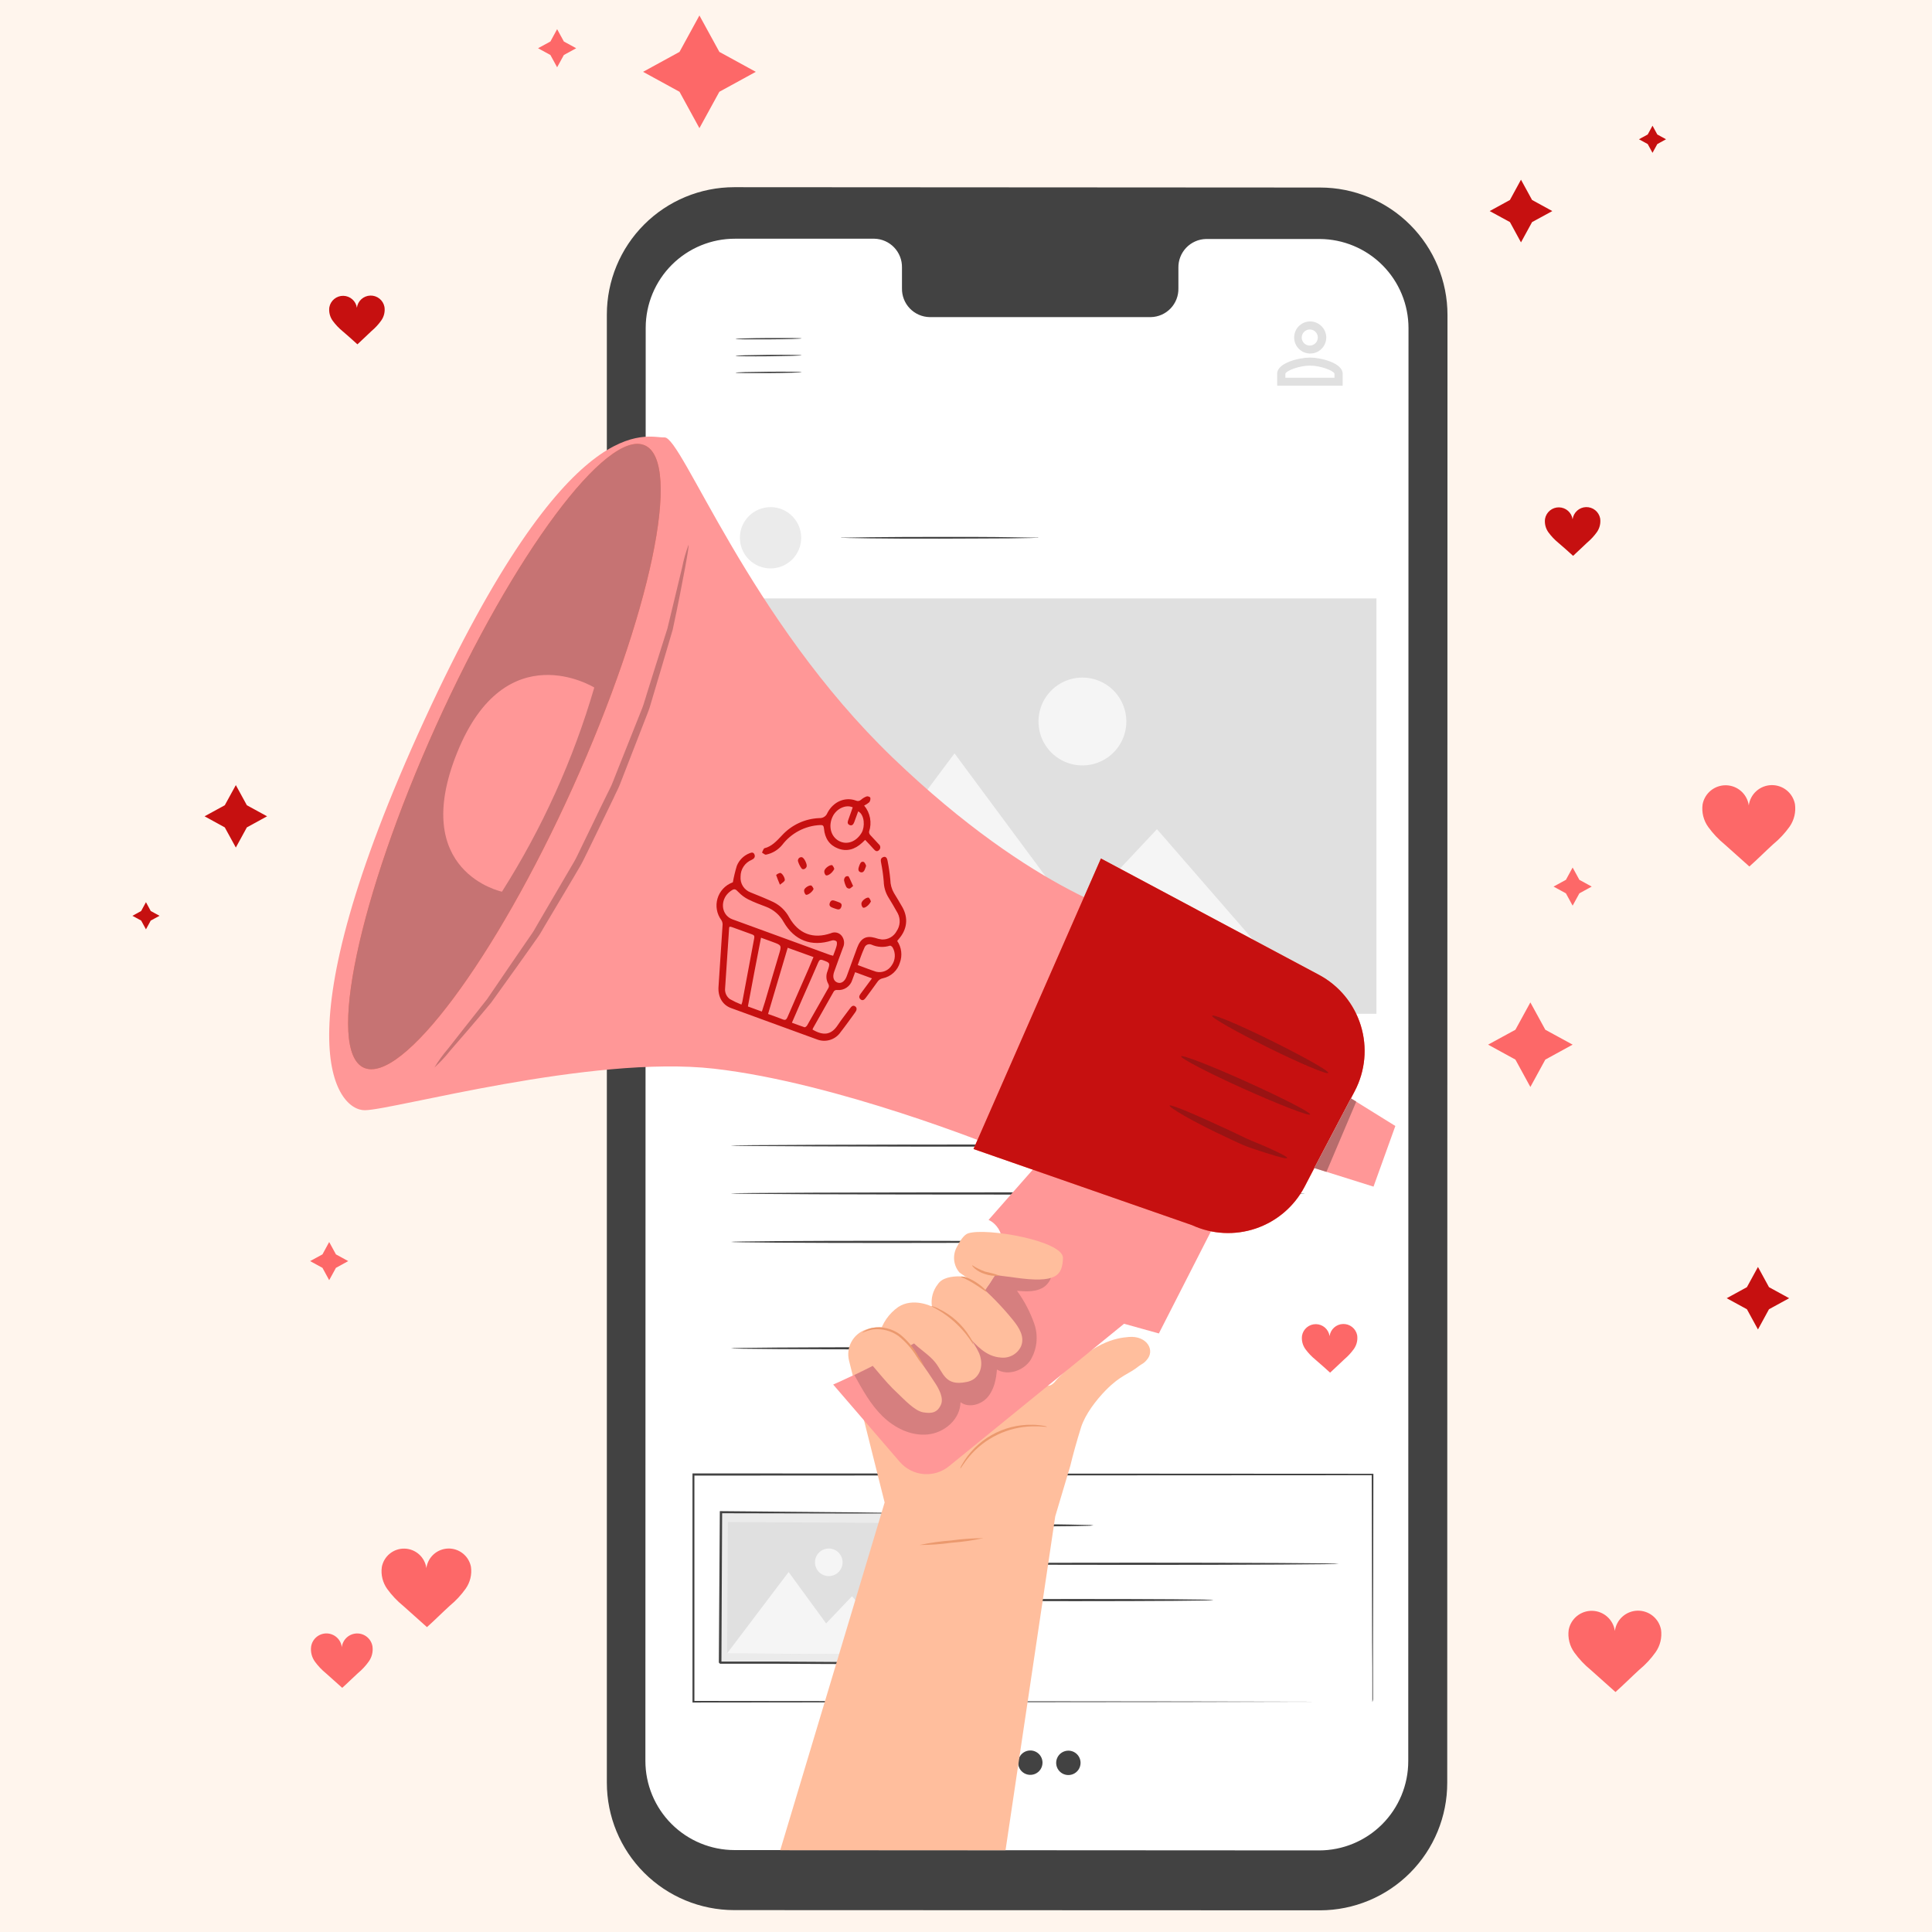
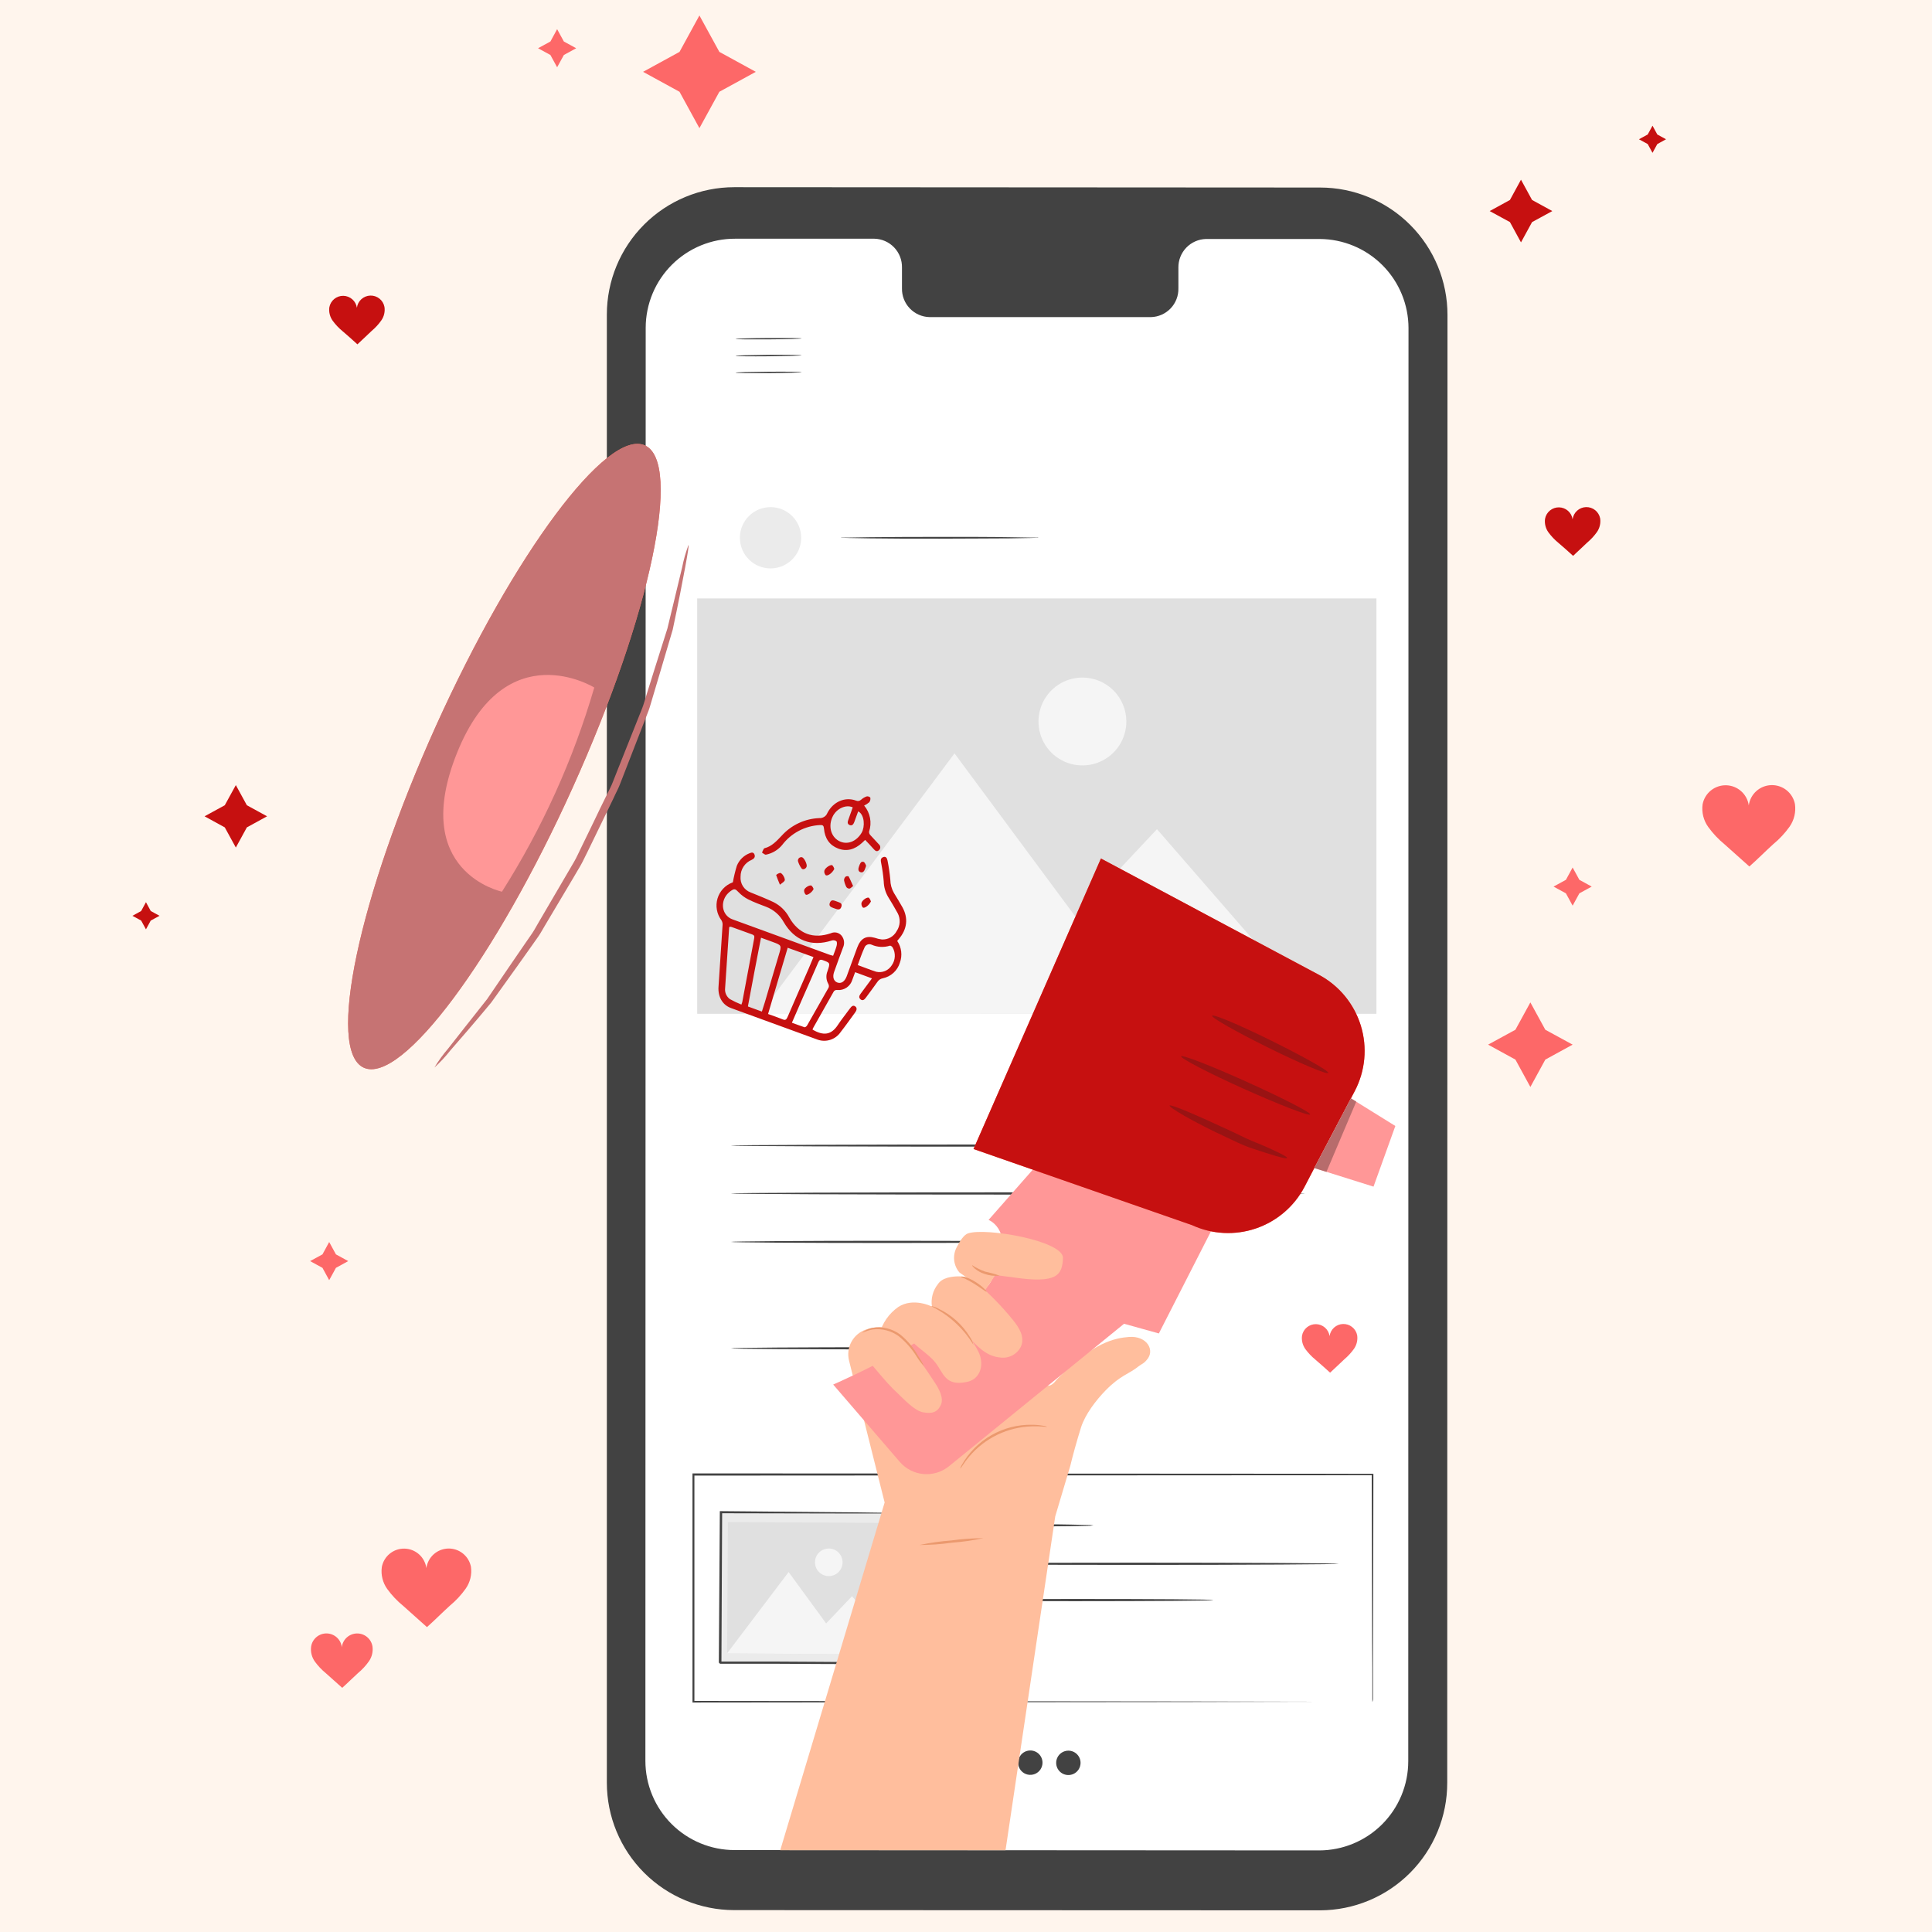
<svg xmlns="http://www.w3.org/2000/svg" width="624" height="624" viewBox="0 0 624 624" fill="none">
  <path d="M624 0H0V624H624V0Z" fill="#FFF5ED" />
  <path d="M225.9 5L232.34 16.76L244.11 23.2L232.34 29.64L225.9 41.39L219.47 29.64L207.7 23.2L219.47 16.76L225.9 5Z" fill="#FD6868" />
  <path d="M494.28 323.76L499.11 332.59L507.93 337.4L499.11 342.23L494.28 351.07L489.45 342.23L480.63 337.4L489.45 332.59L494.28 323.76Z" fill="#FD6868" />
  <path d="M507.93 280.19L510.11 284.17L514.09 286.35L510.11 288.53L507.93 292.51L505.76 288.53L501.77 286.35L505.76 284.17L507.93 280.19Z" fill="#FD6868" />
  <path d="M179.94 9.42L182.12 13.41L186.1 15.58L182.12 17.76L179.94 21.73L177.77 17.76L173.78 15.58L177.77 13.41L179.94 9.42Z" fill="#FD6868" />
  <path d="M106.32 401.15L108.5 405.14L112.47 407.31L108.5 409.49L106.32 413.47L104.15 409.49L100.16 407.31L104.15 405.14L106.32 401.15Z" fill="#FD6868" />
-   <path d="M536.48 526.32C536.135 524.563 535.178 522.985 533.779 521.868C532.379 520.75 530.629 520.166 528.839 520.219C527.049 520.272 525.336 520.958 524.005 522.156C522.673 523.354 521.811 524.985 521.57 526.76C521.319 524.988 520.447 523.363 519.11 522.174C517.773 520.984 516.057 520.308 514.268 520.264C512.479 520.221 510.732 520.814 509.339 521.938C507.946 523.061 506.997 524.642 506.66 526.4C506.304 528.999 506.963 531.634 508.5 533.76C510.025 535.857 511.813 537.749 513.82 539.39C516.57 541.82 519.05 544.08 521.77 546.49C524.51 544.05 526.77 541.76 529.43 539.32C531.437 537.669 533.216 535.759 534.72 533.64C536.219 531.514 536.848 528.895 536.48 526.32Z" fill="#FD6868" />
  <path d="M579.73 259.68C579.385 257.923 578.428 256.345 577.029 255.228C575.629 254.11 573.879 253.526 572.089 253.579C570.299 253.632 568.586 254.318 567.254 255.516C565.923 256.714 565.061 258.346 564.82 260.12C564.567 258.348 563.694 256.724 562.356 255.536C561.018 254.347 559.302 253.672 557.513 253.63C555.724 253.588 553.978 254.182 552.586 255.306C551.194 256.431 550.246 258.012 549.91 259.77C549.55 262.369 550.209 265.006 551.75 267.13C553.272 269.23 555.06 271.122 557.07 272.76C559.81 275.18 562.3 277.45 565.01 279.86C567.76 277.42 570.01 275.13 572.68 272.69C574.696 271.036 576.485 269.123 578 267C579.486 264.869 580.105 262.251 579.73 259.68Z" fill="#FD6868" />
  <path d="M120.3 531.74C120.098 530.55 119.474 529.474 118.541 528.709C117.608 527.944 116.43 527.542 115.224 527.577C114.018 527.613 112.865 528.083 111.979 528.901C111.092 529.719 110.531 530.831 110.4 532.03C110.269 530.825 109.706 529.709 108.813 528.888C107.921 528.068 106.762 527.599 105.55 527.57C104.338 527.54 103.157 527.952 102.226 528.729C101.296 529.505 100.678 530.593 100.49 531.79C100.255 533.521 100.696 535.275 101.72 536.69C102.732 538.079 103.919 539.333 105.25 540.42C107.07 542.03 108.72 543.54 110.53 545.14C112.35 543.52 113.83 542 115.62 540.38C116.951 539.28 118.131 538.009 119.13 536.6C120.126 535.189 120.544 533.45 120.3 531.74Z" fill="#FD6868" />
  <path d="M152.11 506.05C151.779 504.351 150.856 502.826 149.504 501.745C148.153 500.664 146.462 500.098 144.732 500.148C143.002 500.199 141.346 500.862 140.06 502.02C138.774 503.178 137.941 504.755 137.71 506.47C137.475 504.754 136.636 503.178 135.344 502.024C134.052 500.87 132.392 500.213 130.66 500.172C128.928 500.132 127.238 500.709 125.893 501.8C124.548 502.892 123.636 504.427 123.32 506.13C122.973 508.64 123.607 511.186 125.09 513.24C126.56 515.266 128.288 517.091 130.23 518.67C132.88 521.01 135.28 523.2 137.9 525.53C140.55 523.17 142.7 520.96 145.3 518.6C147.233 517.005 148.948 515.163 150.4 513.12C151.849 511.067 152.461 508.538 152.11 506.05Z" fill="#FD6868" />
  <path d="M426.24 617L237.1 616.93C226.195 616.917 215.741 612.575 208.035 604.86C200.329 597.144 196 586.685 196 575.78V101.61C196 90.696 200.335 80.23 208.053 72.513C215.77 64.795 226.236 60.46 237.15 60.46H237.23L426.36 60.57C437.274 60.57 447.74 64.905 455.457 72.623C463.175 80.34 467.51 90.806 467.51 101.72L467.43 575.78C467.449 586.688 463.135 597.158 455.438 604.887C447.74 612.617 437.288 616.973 426.38 617H426.24Z" fill="#424242" />
  <path d="M426.19 77.19H389.51C387.101 77.248 384.812 78.256 383.143 79.994C381.474 81.733 380.56 84.06 380.6 86.47V93.12C380.628 94.314 380.42 95.501 379.989 96.615C379.558 97.728 378.912 98.746 378.087 99.61C377.262 100.473 376.276 101.166 375.183 101.648C374.091 102.13 372.914 102.393 371.72 102.42H300.22C297.806 102.365 295.512 101.353 293.843 99.607C292.174 97.862 291.267 95.525 291.32 93.11V86.41C291.369 83.997 290.459 81.663 288.792 79.918C287.124 78.174 284.833 77.16 282.42 77.1H237.42C233.638 77.089 229.89 77.824 226.392 79.263C222.894 80.701 219.713 82.815 217.032 85.483C214.351 88.151 212.222 91.321 210.767 94.812C209.311 98.304 208.558 102.048 208.55 105.83V105.9L208.45 568.73C208.45 576.371 211.486 583.699 216.888 589.102C222.291 594.505 229.619 597.54 237.26 597.54L426.03 597.65C433.671 597.65 440.999 594.615 446.402 589.212C451.805 583.809 454.84 576.481 454.84 568.84L454.92 106C454.92 98.373 451.896 91.057 446.51 85.656C441.125 80.256 433.817 77.211 426.19 77.19Z" fill="white" />
  <path d="M258.9 109.3C258.9 109.43 254.12 109.57 248.25 109.61C242.38 109.65 237.59 109.61 237.59 109.48C237.59 109.35 242.35 109.21 248.24 109.17C254.13 109.13 258.9 109.18 258.9 109.3Z" fill="#424242" />
  <path d="M258.9 114.75C258.9 114.87 254.14 115.01 248.25 115.07C242.36 115.13 237.59 115.07 237.59 114.93C237.59 114.79 242.37 114.67 248.25 114.61C254.13 114.55 258.9 114.63 258.9 114.75Z" fill="#424242" />
  <path d="M258.9 120.2C258.9 120.32 254.13 120.47 248.24 120.51C242.35 120.55 237.6 120.51 237.59 120.37C237.58 120.23 242.36 120.11 248.24 120.06C254.12 120.01 258.9 120.07 258.9 120.2Z" fill="#424242" />
  <path d="M353.17 492.67C352.509 492.772 351.84 492.819 351.17 492.81L345.77 492.92C341.21 492.98 334.9 493.03 327.93 493.03C320.96 493.03 314.66 493.03 310.1 492.92L304.7 492.81C304.031 492.819 303.362 492.772 302.7 492.67C303.361 492.558 304.031 492.511 304.7 492.53L310.1 492.41C314.66 492.41 320.97 492.31 327.93 492.31C334.89 492.31 341.2 492.31 345.77 492.41L351.17 492.53C351.84 492.511 352.51 492.558 353.17 492.67Z" fill="#424242" />
  <path d="M432.41 505.07C432.41 505.27 403.41 505.43 367.56 505.43C331.71 505.43 302.71 505.27 302.71 505.07C302.71 504.87 331.71 504.71 367.56 504.71C403.41 504.71 432.41 504.88 432.41 505.07Z" fill="#424242" />
  <path d="M391.88 516.8C391.88 517 371.88 517.15 347.3 517.15C322.72 517.15 302.71 517 302.71 516.8C302.71 516.6 322.71 516.44 347.3 516.44C371.89 516.44 391.88 516.55 391.88 516.8Z" fill="#424242" />
  <path d="M327.67 538L326.3 537.37C325.483 537.75 324.553 537.811 323.693 537.541C322.833 537.272 322.105 536.691 321.65 535.913C321.196 535.135 321.048 534.215 321.235 533.333C321.423 532.452 321.932 531.672 322.664 531.146C323.396 530.621 324.298 530.387 325.193 530.491C326.088 530.595 326.913 531.029 327.505 531.708C328.097 532.387 328.414 533.263 328.395 534.164C328.376 535.065 328.021 535.927 327.4 536.58L327.67 538ZM324.36 530.29C323.416 530.347 322.53 530.765 321.885 531.457C321.24 532.149 320.885 533.062 320.894 534.008C320.903 534.954 321.275 535.861 321.933 536.54C322.591 537.22 323.485 537.621 324.43 537.66C325.057 537.618 325.664 537.426 326.2 537.1L327.26 537.56L327.01 536.56C327.336 536.204 327.589 535.788 327.754 535.334C327.919 534.881 327.993 534.399 327.972 533.917C327.95 533.435 327.834 532.962 327.63 532.525C327.425 532.088 327.137 531.695 326.78 531.37C326.103 530.726 325.204 530.368 324.27 530.37L324.36 530.29Z" fill="#263238" />
  <path d="M316 531.42C315.885 530.895 315.589 530.428 315.165 530.099C314.741 529.769 314.215 529.599 313.678 529.616C313.141 529.634 312.628 529.839 312.226 530.196C311.825 530.553 311.561 531.039 311.48 531.57C311.403 531.032 311.136 530.539 310.728 530.179C310.32 529.82 309.798 529.617 309.254 529.608C308.711 529.598 308.181 529.782 307.761 530.127C307.341 530.472 307.057 530.955 306.96 531.49C306.849 532.278 307.05 533.078 307.52 533.72C307.981 534.357 308.526 534.929 309.14 535.42C309.98 536.15 310.73 536.8 311.55 537.56C312.38 536.82 313.06 536.12 313.88 535.38C314.486 534.879 315.024 534.301 315.48 533.66C315.932 533.007 316.118 532.206 316 531.42Z" fill="#FF725E" />
  <path d="M443.24 549.72V544.67C443.24 541.36 443.24 536.44 443.17 530.18C443.17 517.58 443.1 499.24 443.04 476.24L443.28 476.47L223.93 476.59L224.28 476.24V549.72L223.94 549.37L380.94 549.53L426.75 549.62H426.96L381.21 549.72L224.01 549.88H223.66V475.88H224L443.35 476H443.58V476.24C443.58 499.29 443.49 517.69 443.46 530.34V548.47C443.487 548.898 443.412 549.327 443.24 549.72Z" fill="#424242" />
  <path d="M233.018 488.52L232.738 537.109L293.507 537.459L293.787 488.87L233.018 488.52Z" fill="#EBEBEB" />
  <path d="M293.76 488.84H276.81L232.91 488.75L233.24 488.43C233.17 502.9 233.09 519.43 233.01 537C233.08 537.1 232.34 536.33 232.65 536.65H249.18L264.96 536.74L293.41 536.95L293.12 537.25C293.25 522.65 293.38 510.56 293.47 502.05C293.47 497.83 293.57 494.51 293.6 492.19V537.54H293.3L264.85 537.43L249.07 537.35H232.54L232.17 536.97C232.3 519.43 232.39 502.86 232.49 488.4V488.07H232.82L276.82 488.47L289.16 488.64H293.24L293.76 488.84Z" fill="#424242" />
  <path d="M235.09 491.582L234.846 534.052L291.345 534.377L291.589 491.908L235.09 491.582Z" fill="#E0E0E0" />
  <path d="M234.82 534.03L254.71 507.74L266.83 524.33L275.18 515.55L291.32 534.36L234.82 534.03Z" fill="#F5F5F5" />
  <path d="M272.14 504.62C272.136 505.502 271.871 506.363 271.377 507.094C270.884 507.826 270.185 508.394 269.368 508.728C268.552 509.062 267.655 509.146 266.79 508.97C265.926 508.794 265.133 508.366 264.512 507.739C263.891 507.113 263.47 506.316 263.302 505.45C263.134 504.584 263.226 503.688 263.567 502.875C263.909 502.061 264.483 501.367 265.219 500.88C265.955 500.394 266.818 500.136 267.7 500.14C268.284 500.141 268.862 500.258 269.401 500.483C269.94 500.708 270.429 501.037 270.84 501.451C271.252 501.865 271.578 502.357 271.799 502.897C272.02 503.437 272.133 504.016 272.13 504.6L272.14 504.62Z" fill="#F5F5F5" />
  <path d="M335.46 173.69C335.242 173.73 335.018 173.73 334.8 173.69L332.95 173.76L326.09 173.88C320.32 173.88 312.38 173.98 303.51 173.98C294.64 173.98 286.71 173.98 280.94 173.88L274.08 173.76L272.21 173.69C271.998 173.73 271.781 173.73 271.57 173.69C271.78 173.642 271.994 173.618 272.21 173.62H274.08L280.94 173.51C286.71 173.45 294.65 173.4 303.51 173.4C312.37 173.4 320.32 173.4 326.09 173.51L332.95 173.62H334.8C335.022 173.618 335.243 173.641 335.46 173.69Z" fill="#424242" />
  <path d="M296.234 425.785L288.279 430.961L288.568 431.405L296.523 426.23L296.234 425.785Z" fill="#263238" />
  <path d="M438.34 431.25C438.13 430.202 437.555 429.263 436.717 428.599C435.88 427.935 434.835 427.589 433.767 427.623C432.699 427.656 431.677 428.067 430.883 428.783C430.089 429.498 429.574 430.471 429.43 431.53C429.275 430.472 428.749 429.503 427.945 428.797C427.142 428.091 426.113 427.693 425.044 427.675C423.974 427.657 422.933 428.02 422.106 428.698C421.279 429.377 420.721 430.328 420.53 431.38C420.321 432.932 420.719 434.504 421.64 435.77C422.562 437.02 423.637 438.149 424.84 439.13C426.47 440.51 427.97 441.88 429.6 443.34C431.19 441.89 432.6 440.52 434.17 439.05C435.353 438.051 436.408 436.909 437.31 435.65C438.2 434.368 438.569 432.794 438.34 431.25Z" fill="#FD6868" />
  <path d="M516.82 167.43C516.615 166.378 516.042 165.434 515.204 164.766C514.366 164.099 513.317 163.751 512.246 163.786C511.175 163.821 510.152 164.236 509.359 164.957C508.566 165.678 508.056 166.657 507.92 167.72C507.765 166.662 507.238 165.693 506.435 164.987C505.631 164.281 504.603 163.883 503.534 163.865C502.464 163.847 501.423 164.21 500.596 164.888C499.769 165.567 499.211 166.518 499.02 167.57C498.812 169.122 499.209 170.694 500.13 171.96C501.051 173.207 502.122 174.336 503.32 175.32C504.96 176.69 506.45 178.06 508.08 179.53C509.67 178.07 511.08 176.7 512.65 175.23C513.838 174.236 514.893 173.093 515.79 171.83C516.68 170.548 517.048 168.974 516.82 167.43Z" fill="#C61010" />
  <path d="M124.17 99.11C123.965 98.058 123.392 97.114 122.554 96.446C121.716 95.778 120.668 95.431 119.597 95.466C118.526 95.501 117.502 95.916 116.709 96.637C115.917 97.358 115.406 98.337 115.27 99.4C115.115 98.342 114.589 97.373 113.785 96.667C112.982 95.961 111.953 95.563 110.884 95.545C109.814 95.527 108.773 95.89 107.946 96.568C107.12 97.247 106.561 98.198 106.37 99.25C106.161 100.799 106.558 102.368 107.48 103.63C108.401 104.883 109.476 106.015 110.68 107C112.31 108.37 113.8 109.74 115.44 111.21C117.03 109.75 118.44 108.38 120 106.91C121.188 105.916 122.243 104.773 123.14 103.51C124.044 102.234 124.413 100.655 124.17 99.11Z" fill="#C61010" />
  <path d="M248.87 183.59C254.338 183.59 258.77 179.158 258.77 173.69C258.77 168.222 254.338 163.79 248.87 163.79C243.403 163.79 238.97 168.222 238.97 173.69C238.97 179.158 243.403 183.59 248.87 183.59Z" fill="#EBEBEB" />
  <path d="M421.49 385.46C421.49 385.66 379.99 385.83 328.79 385.83C277.59 385.83 236.08 385.66 236.08 385.46C236.08 385.26 277.59 385.1 328.79 385.1C379.99 385.1 421.49 385.26 421.49 385.46Z" fill="#424242" />
  <path d="M421.49 370C421.49 370.2 379.99 370.36 328.79 370.36C277.59 370.36 236.08 370.2 236.08 370C236.08 369.8 277.59 369.65 328.79 369.65C379.99 369.65 421.49 369.83 421.49 370Z" fill="#424242" />
  <path d="M337 401.11C337 401.3 314.41 401.46 286.55 401.46C258.69 401.46 236.08 401.3 236.08 401.11C236.08 400.92 258.67 400.75 286.55 400.75C314.43 400.75 337 400.92 337 401.11Z" fill="#424242" />
  <path d="M337 435.48C337 435.67 314.41 435.83 286.55 435.83C258.69 435.83 236.08 435.67 236.08 435.48C236.08 435.29 258.67 435.12 286.55 435.12C314.43 435.12 337 435.28 337 435.48Z" fill="#424242" />
  <path d="M324.56 569.32C324.56 570.114 324.323 570.89 323.881 571.549C323.438 572.209 322.809 572.721 322.074 573.022C321.339 573.322 320.531 573.397 319.754 573.237C318.976 573.077 318.263 572.689 317.707 572.123C317.15 571.556 316.775 570.837 316.629 570.057C316.482 569.276 316.572 568.47 316.885 567.74C317.199 567.01 317.722 566.391 318.389 565.96C319.056 565.529 319.836 565.306 320.63 565.32C321.679 565.338 322.678 565.768 323.413 566.516C324.148 567.264 324.56 568.271 324.56 569.32Z" fill="#263238" />
  <path d="M336.71 569.37C336.698 570.147 336.457 570.904 336.016 571.544C335.575 572.185 334.954 572.68 334.232 572.969C333.51 573.257 332.719 573.326 331.958 573.165C331.197 573.005 330.501 572.623 329.957 572.068C329.412 571.512 329.045 570.808 328.9 570.044C328.755 569.281 328.839 568.491 329.142 567.775C329.445 567.059 329.953 566.448 330.602 566.02C331.251 565.592 332.013 565.366 332.79 565.37C333.311 565.373 333.826 565.478 334.306 565.681C334.785 565.884 335.22 566.18 335.585 566.552C335.949 566.924 336.236 567.365 336.429 567.848C336.623 568.332 336.718 568.849 336.71 569.37Z" fill="#424242" />
  <path d="M349 569.43C348.988 570.207 348.747 570.964 348.306 571.604C347.865 572.245 347.244 572.74 346.522 573.029C345.8 573.317 345.009 573.386 344.248 573.225C343.487 573.065 342.791 572.683 342.247 572.128C341.702 571.572 341.335 570.868 341.19 570.104C341.045 569.341 341.129 568.551 341.432 567.835C341.735 567.119 342.243 566.508 342.892 566.08C343.541 565.652 344.303 565.426 345.08 565.43C345.601 565.433 346.116 565.538 346.596 565.741C347.075 565.944 347.51 566.24 347.875 566.612C348.239 566.984 348.526 567.425 348.72 567.908C348.913 568.392 349.008 568.909 349 569.43Z" fill="#424242" />
  <path d="M444.56 193.28H225.18V327.43H444.56V193.28Z" fill="#E0E0E0" />
  <path d="M245.44 327.47L308.29 243.33L347.27 295.95L373.68 267.81L425.49 327.42L245.44 327.47Z" fill="#F5F5F5" />
  <path d="M363.79 233C363.796 235.807 362.969 238.553 361.414 240.891C359.859 243.228 357.645 245.051 355.054 246.13C352.462 247.209 349.608 247.495 346.854 246.952C344.1 246.408 341.568 245.06 339.58 243.078C337.593 241.096 336.237 238.568 335.686 235.816C335.135 233.063 335.413 230.209 336.485 227.614C337.556 225.019 339.373 222.8 341.706 221.238C344.039 219.677 346.783 218.842 349.59 218.84C353.35 218.837 356.957 220.327 359.62 222.982C362.282 225.637 363.782 229.24 363.79 233Z" fill="#F5F5F5" />
  <path d="M340.82 489.77L345.68 473.46C346.53 469.93 347.68 465.76 349.16 461C350.54 456.72 354.02 452.22 357.16 449C362.11 444 364.47 443.94 367.79 441.26C368.1 441.07 368.44 440.78 368.73 440.63C369.356 440.286 369.907 439.821 370.35 439.26C373.21 436.16 370.45 431.35 364.63 431.81C360.25 432.16 353.09 433.4 341.46 445.41C341.31 445.6 341.16 445.75 341.02 445.93C334.91 453.87 329.18 431.21 328.14 422.77C327.78 420.458 326.518 418.383 324.63 417.001C322.742 415.62 320.382 415.044 318.07 415.4C317.428 415.505 316.798 415.676 316.19 415.91L287.85 429.16C285.146 428.381 282.265 428.479 279.62 429.44C277.636 430.135 275.983 431.545 274.985 433.395C273.986 435.244 273.713 437.4 274.22 439.44L285.72 485.27L252 597.59H324.77L340.82 489.77Z" fill="#FFBE9D" />
  <path d="M396.79 386.59L374.29 430.68L363.05 427.55L306.53 473.55C304.223 475.436 301.271 476.347 298.302 476.091C295.333 475.836 292.581 474.433 290.63 472.18L269.1 447.18C269.1 447.18 312.51 428.48 320.54 413.01C328.57 397.54 319.29 394.01 319.29 394.01L339.71 370.8L396.79 386.59Z" fill="#FF9797" />
-   <path d="M367.61 296.56C367.61 296.56 334.69 289.27 288.34 244.72C241.99 200.17 220.24 141 214.63 141.28C209.02 141.56 184.19 130.07 137.09 232.52C89.99 334.97 108.54 358.72 117.88 358.58C127.22 358.44 190.88 340.66 230.64 345.17C270.4 349.68 321.48 370.41 321.48 370.41L367.61 296.56Z" fill="#FF9797" />
  <path d="M437.56 352.4L426.32 373.76L421.32 383.36C417.996 389.674 412.376 394.473 405.62 396.769C398.863 399.065 391.483 398.682 385 395.7L314.43 371.11L355.58 277.28L426 314.85C432.491 318.318 437.349 324.21 439.514 331.244C441.68 338.278 440.977 345.882 437.56 352.4Z" fill="#FF725E" />
  <path d="M437.56 352.4L426.32 373.76L421.32 383.36C417.996 389.674 412.376 394.473 405.62 396.769C398.863 399.065 391.483 398.682 385 395.7L314.43 371.11L355.58 277.28L426 314.85C432.491 318.318 437.349 324.21 439.514 331.244C441.68 338.278 440.977 345.882 437.56 352.4Z" fill="#C61010" />
  <path d="M140.84 234.39C115.78 289.89 105.34 339.39 117.52 344.85C129.7 350.31 159.92 309.85 184.99 254.32C210.06 198.79 220.49 149.37 208.3 143.86C196.11 138.35 165.91 178.89 140.84 234.39Z" fill="#FF725E" />
  <path d="M140.84 234.39C115.78 289.89 105.34 339.39 117.52 344.85C129.7 350.31 159.92 309.85 184.99 254.32C210.06 198.79 220.49 149.37 208.3 143.86C196.11 138.35 165.91 178.89 140.84 234.39Z" fill="#C67373" />
  <path d="M443.62 383.26L424.49 377.25L436.32 354.76L450.67 363.67L443.62 383.26Z" fill="#FF9797" />
  <path d="M436.32 354.76L424.49 377.25L428.42 378.49L438.04 355.81L436.32 354.76Z" fill="#B76C6C" />
  <path d="M423.13 359.94C422.85 360.56 413.31 356.86 401.81 351.71C390.31 346.56 381.24 341.79 381.5 341.18C381.76 340.57 391.32 344.28 402.83 349.48C414.34 354.68 423.42 359.33 423.13 359.94Z" fill="#991313" />
  <path d="M429 346.54C428.69 347.14 420.05 343.54 409.7 338.41C399.35 333.28 391.19 328.68 391.49 328.06C391.79 327.44 400.42 331.06 410.78 336.2C421.14 341.34 429.33 345.92 429 346.54Z" fill="#991313" />
  <path d="M415.72 374C415.62 374.33 413.35 373.81 409.72 372.63C407.9 372.07 405.72 371.36 403.38 370.55C401.04 369.74 398.58 368.45 395.96 367.25C385.49 362.4 377.49 357.65 377.75 357.08C378.01 356.51 386.62 360.22 396.96 365.03C399.57 366.21 401.96 367.5 404.26 368.45C406.56 369.4 408.58 370.23 410.26 371C413.73 372.58 415.82 373.67 415.72 374Z" fill="#991313" />
  <path d="M191.94 222.06C191.94 222.06 163.33 204.31 147.68 243C132.03 281.69 162.12 288 162.12 288C175.114 267.533 185.153 245.334 191.94 222.06Z" fill="#FF9797" />
  <path d="M222.38 176C222.56 176 222.14 178.66 221.27 183.39C220.4 188.12 219.07 194.97 217.27 203.39L213.27 216.93C212.54 219.35 211.8 221.86 211.03 224.46L209.86 228.4C209.44 229.77 208.86 231.02 208.38 232.35L201.91 249C201.35 250.45 200.77 251.91 200.21 253.37C199.65 254.83 198.84 256.24 198.21 257.7L193.96 266.47L189.7 275.24C188.97 276.61 188.32 278.15 187.54 279.49C186.76 280.83 185.94 282.24 185.16 283.54L176 298.94C175.26 300.15 174.63 301.4 173.81 302.55L171.44 305.91L166.88 312.33L158.65 323.81C153.17 330.44 148.58 335.66 145.43 339.3C143.879 341.269 142.166 343.106 140.31 344.79C141.6 342.647 143.068 340.616 144.7 338.72C147.7 334.84 152.04 329.41 157.31 322.72L165.2 311.15L169.61 304.72C170.38 303.62 171.15 302.5 171.93 301.36C172.71 300.22 173.3 298.97 174.06 297.75L183.06 282.36L185.4 278.36C186.21 276.99 186.78 275.62 187.53 274.13L191.76 265.42C193.13 262.48 194.59 259.58 195.99 256.71C196.65 255.34 197.45 253.89 197.99 252.43L199.7 248.1L206.26 231.64C206.77 230.27 207.34 229.05 207.78 227.73C208.22 226.41 208.59 225.12 208.99 223.83L211.32 216.39L215.56 203L220.32 183.25C220.801 180.78 221.49 178.354 222.38 176Z" fill="#C67373" />
  <g opacity="0.4">
-     <path opacity="0.4" d="M275.93 444.1C278.55 448.84 281.21 453.7 285.07 457.44C288.93 461.18 294.19 463.85 299.67 463.3C305.15 462.75 310.17 458.3 310.22 452.88C312.8 454.81 316.77 453.77 318.91 451.34C321.05 448.91 321.74 445.55 321.99 442.34C325.5 444.41 330.39 442.78 332.73 439.44C333.809 437.705 334.49 435.752 334.727 433.723C334.964 431.694 334.75 429.637 334.1 427.7C332.769 423.844 330.872 420.207 328.47 416.91C331.21 417.13 334.03 417.32 336.47 416.1C338.91 414.88 340.58 411.67 339.12 409.36C338.154 408.074 336.754 407.182 335.18 406.85C330.94 405.48 327.98 404.46 323.56 404.97C322.56 404.97 325.33 416.6 297.66 432.49C281.22 441.87 275.93 444.1 275.93 444.1Z" fill="black" />
-   </g>
+     </g>
  <path d="M338.23 460.83C338.23 460.95 336.38 460.6 333.39 460.68C329.505 460.774 325.683 461.692 322.179 463.373C318.674 465.054 315.566 467.459 313.06 470.43C311.13 472.71 310.32 474.37 310.14 474.3C310.252 473.871 310.431 473.463 310.67 473.09C312.943 469.091 316.254 465.779 320.253 463.505C324.252 461.231 328.791 460.079 333.39 460.17C334.587 460.18 335.781 460.29 336.96 460.5C337.399 460.539 337.828 460.651 338.23 460.83Z" fill="#EB996E" />
  <path d="M277.73 436.68C282.18 440.96 285.23 445.68 289.91 449.99C292.03 451.99 295.39 455.66 298.14 456.15C300.89 456.64 302.8 456.28 303.93 453.62C304.85 451.46 303.2 448.51 302.07 446.76C299.07 442.08 296.24 438.43 294.02 434.76C293.02 433.06 294.32 432.7 294.82 433.49C296.96 435.72 300.17 437.61 302.09 440.06C304.72 443.37 305.19 447.77 312.09 446.37C313.013 446.224 313.89 445.865 314.65 445.32C317.24 443.32 317.39 439.83 316.26 437.09C315.292 434.97 313.996 433.016 312.42 431.3C315.36 434.61 318.55 438.16 323.22 438.46C324.537 438.62 325.872 438.367 327.038 437.734C328.205 437.102 329.146 436.121 329.73 434.93C331.11 431.81 329.14 428.78 327.16 426.33C323.636 421.977 319.716 417.96 315.45 414.33C313.859 412.997 311.856 412.255 309.78 412.23C307.36 412.23 304.29 412.67 302.92 414.76C302.117 415.769 301.532 416.933 301.202 418.179C300.871 419.425 300.802 420.726 301 422C301 422 295 418.94 290.11 422.14C287.121 424.24 284.971 427.328 284.04 430.86L277.73 436.68Z" fill="#FFBE9D" />
  <path d="M309.89 411C308.927 409.878 308.33 408.489 308.178 407.018C308.026 405.547 308.327 404.065 309.04 402.77C310.04 400.77 311.36 398.77 312.68 398.35C318.42 396.42 343.55 400.76 343.32 406.35C343.09 411.94 341.25 414.58 327.63 412.62C325.23 412.28 321.47 411.81 321.47 411.81L318.18 416.75L309.89 411Z" fill="#FFBE9D" />
  <path d="M314.39 434.34C311.092 428.903 306.283 424.542 300.55 421.79C301.486 421.94 302.387 422.258 303.21 422.73C307.339 424.706 310.811 427.831 313.21 431.73C313.765 432.517 314.166 433.403 314.39 434.34Z" fill="#EB996E" />
  <path d="M318.62 417.21C318.49 417.32 316.83 415.98 314.57 414.59C313.621 413.992 312.64 413.448 311.63 412.96C310.85 412.6 310.33 412.51 310.35 412.4C310.37 412.29 310.94 412.23 311.8 412.49C312.93 412.847 314.006 413.355 315 414C317.27 415.4 318.8 417.06 318.62 417.21Z" fill="#EB996E" />
  <path d="M322.84 412C321.206 412.189 319.55 412.001 318 411.45C316.866 411.1 315.812 410.529 314.9 409.77C314.21 409.18 313.9 408.7 313.99 408.64C315.313 409.492 316.729 410.189 318.21 410.72C319.78 411.041 321.327 411.469 322.84 412Z" fill="#EB996E" />
  <path d="M298.43 441.24C297.56 440.324 296.789 439.319 296.13 438.24C294.57 435.703 292.592 433.448 290.28 431.57C287.883 429.816 284.911 429.034 281.96 429.38C280.753 429.595 279.58 429.968 278.47 430.49C278.706 430.239 278.979 430.027 279.28 429.86C280.076 429.365 280.958 429.026 281.88 428.86C283.416 428.612 284.986 428.671 286.498 429.035C288.011 429.399 289.436 430.06 290.69 430.98C293.083 432.91 295.076 435.288 296.56 437.98C297.274 439.012 297.899 440.103 298.43 441.24Z" fill="#EB996E" />
  <path d="M317.64 496.8C314.257 497.52 310.829 498.011 307.38 498.27C303.941 498.754 300.473 498.998 297 499C300.386 498.279 303.817 497.791 307.27 497.54C310.706 497.058 314.171 496.81 317.64 496.8Z" fill="#EB996E" />
  <path d="M533.73 40.6L535.28 43.44L538.1 44.98L535.28 46.53L533.73 49.36L532.18 46.53L529.35 44.98L532.18 43.44L533.73 40.6Z" fill="#C61010" />
  <path d="M47.14 291.39L48.69 294.24L51.53 295.79L48.69 297.32L47.14 300.16L45.59 297.32L42.77 295.79L45.59 294.24L47.14 291.39Z" fill="#C61010" />
  <path d="M491.25 58.04L494.83 64.59L501.37 68.17L494.83 71.73L491.25 78.28L487.68 71.73L481.14 68.17L487.68 64.59L491.25 58.04Z" fill="#C61010" />
  <path d="M76.17 253.57L79.73 260.08L86.26 263.65L79.73 267.23L76.17 273.74L72.6 267.23L66.07 263.65L72.6 260.08L76.17 253.57Z" fill="#C61010" />
-   <path d="M567.79 409.2L571.35 415.73L577.87 419.3L571.35 422.86L567.79 429.39L564.22 422.86L557.69 419.3L564.22 415.73L567.79 409.2Z" fill="#C61010" />
-   <path d="M423.08 106.41C423.592 106.42 424.09 106.581 424.512 106.873C424.933 107.165 425.258 107.575 425.447 108.051C425.636 108.528 425.68 109.05 425.573 109.551C425.466 110.052 425.214 110.511 424.847 110.869C424.481 111.227 424.017 111.469 423.513 111.564C423.009 111.659 422.489 111.604 422.017 111.404C421.545 111.204 421.142 110.87 420.86 110.442C420.578 110.014 420.428 109.512 420.43 109C420.441 108.306 420.725 107.644 421.221 107.159C421.718 106.674 422.386 106.405 423.08 106.41ZM423.08 118.09C426.65 118.09 430.74 119.76 431.01 120.68V122H415.15V120.7C415.41 119.76 419.51 118.09 423.08 118.09ZM423.08 103.81C422.058 103.828 421.063 104.147 420.222 104.728C419.38 105.309 418.729 106.126 418.35 107.075C417.971 108.025 417.881 109.066 418.091 110.067C418.301 111.067 418.803 111.984 419.532 112.7C420.261 113.417 421.186 113.903 422.19 114.096C423.194 114.289 424.233 114.181 425.176 113.786C426.119 113.39 426.925 112.725 427.491 111.874C428.058 111.022 428.36 110.023 428.36 109C428.347 107.612 427.783 106.286 426.793 105.313C425.804 104.34 424.468 103.799 423.08 103.81ZM423.08 115.49C419.55 115.49 412.5 117.23 412.5 120.68V124.58H433.65V120.68C433.65 117.23 426.61 115.49 423.08 115.49Z" fill="#E0E0E0" />
  <path d="M281.63 316L276.19 314C275.87 314.86 275.59 315.67 275.28 316.47C274.976 317.488 274.331 318.371 273.454 318.97C272.576 319.569 271.519 319.848 270.46 319.76C270.2 319.703 269.927 319.74 269.691 319.864C269.455 319.989 269.27 320.193 269.17 320.44C266.99 324.33 264.78 328.21 262.59 332.09C262.524 332.232 262.47 332.379 262.43 332.53C265.94 334.61 268.48 334.29 270.59 331.08C271.81 329.22 273.22 327.5 274.52 325.71C275 325.05 275.52 324.53 276.24 325.06C276.96 325.59 276.65 326.41 276.15 327.06C274.62 329.15 273.15 331.25 271.54 333.3C270.755 334.474 269.604 335.357 268.266 335.811C266.928 336.264 265.478 336.264 264.14 335.81C254.807 332.41 245.45 328.997 236.07 325.57C233.34 324.57 231.82 321.93 232.07 318.63C232.5 312 232.96 305.36 233.38 298.73C233.418 298.196 233.285 297.664 233 297.21C232.261 296.222 231.761 295.075 231.543 293.86C231.324 292.645 231.391 291.395 231.74 290.211C232.088 289.027 232.708 287.94 233.55 287.037C234.392 286.134 235.433 285.44 236.59 285.01L236.7 284.96C237.02 283.166 237.448 281.393 237.98 279.65C238.349 278.726 238.905 277.888 239.612 277.187C240.319 276.487 241.163 275.94 242.09 275.58C242.76 275.28 243.4 275.21 243.7 276.03C244 276.85 243.5 277.38 242.77 277.72C241.705 278.16 240.795 278.908 240.157 279.868C239.519 280.829 239.183 281.957 239.19 283.11C239.094 284.203 239.36 285.298 239.947 286.225C240.535 287.152 241.411 287.86 242.44 288.24C244.91 289.24 247.44 290.24 249.83 291.37C252.014 292.462 253.801 294.21 254.94 296.37C257.94 301.61 262.63 303.37 268.32 301.43C268.905 301.152 269.565 301.077 270.197 301.216C270.829 301.356 271.397 301.702 271.81 302.2C272.245 302.736 272.519 303.384 272.6 304.069C272.681 304.754 272.567 305.447 272.27 306.07C271.27 308.67 270.36 311.29 269.41 313.9C268.82 315.54 269.24 316.9 270.46 317.34C271.68 317.78 272.81 317.05 273.46 315.34C274.59 312.26 275.7 309.18 276.84 306.11C277.98 303.04 279.74 302.11 282.54 302.89C283.275 303.152 284.036 303.333 284.81 303.43C285.786 303.484 286.756 303.258 287.607 302.778C288.458 302.297 289.153 301.583 289.61 300.72C290.186 299.87 290.519 298.878 290.572 297.852C290.625 296.826 290.396 295.805 289.91 294.9C288.91 293.08 287.86 291.33 286.79 289.59C285.94 288.101 285.473 286.424 285.43 284.71C285.271 282.746 285.001 280.793 284.62 278.86C284.48 278.06 284.25 277.28 285.18 276.86C286.11 276.44 286.52 277.18 286.66 277.97C287.07 280.019 287.37 282.089 287.56 284.17C287.581 285.644 287.973 287.088 288.7 288.37C289.64 289.87 290.53 291.42 291.43 292.96C293.43 296.49 293.03 300.2 290.19 303.4C290.06 303.55 289.94 303.71 289.78 303.91C290.472 304.924 290.911 306.087 291.063 307.305C291.214 308.522 291.073 309.758 290.65 310.91C290.272 312.173 289.559 313.31 288.587 314.201C287.616 315.091 286.421 315.703 285.13 315.97C284.768 316.036 284.423 316.176 284.118 316.383C283.813 316.59 283.555 316.858 283.36 317.17C282.15 318.89 280.89 320.55 279.65 322.24C279.16 322.92 278.58 323.34 277.92 322.75C277.26 322.16 277.52 321.56 278 320.91C279.16 319.38 280.35 317.72 281.63 316ZM269.07 308.72C269.48 307.59 269.91 306.6 270.19 305.57C270.33 305.07 270.4 304.27 270.14 304.01C269.929 303.855 269.683 303.753 269.424 303.711C269.165 303.669 268.9 303.69 268.65 303.77C262.08 305.88 256.59 303.77 253.12 297.82C251.894 295.585 249.923 293.851 247.55 292.92C245.55 292.15 243.55 291.43 241.68 290.49C240.52 289.906 239.468 289.128 238.57 288.19C237.49 287.07 237.22 286.88 235.9 287.86C235.315 288.291 234.807 288.818 234.4 289.42C232.58 292.3 233.6 295.84 236.57 296.93C247.064 300.77 257.564 304.6 268.07 308.42C268.34 308.49 268.63 308.56 269.07 308.69V308.72ZM248.07 327.5C249.78 328.12 251.33 328.63 252.83 329.25C253.65 329.6 254 329.32 254.37 328.46C256.61 323.25 258.9 318.06 261.17 312.87C261.71 311.63 262.17 310.38 262.74 309.11L254.41 306.11L248.07 327.5ZM239.44 324.5C239.557 324.238 239.654 323.967 239.73 323.69C241.02 316.8 242.29 309.9 243.6 303.01C243.74 302.27 243.5 302.01 242.92 301.8C240.71 301.02 238.52 300.2 236.32 299.41C236.095 299.351 235.863 299.32 235.63 299.32C235.577 299.419 235.533 299.523 235.5 299.63C235.06 306.14 234.61 312.63 234.2 319.14C234.118 319.812 234.216 320.493 234.483 321.115C234.75 321.737 235.177 322.277 235.72 322.68C236.902 323.346 238.129 323.931 239.39 324.43L239.44 324.5ZM241.62 325.09L246.07 326.72C246.41 325.61 246.75 324.6 247.07 323.58C248.55 318.58 249.99 313.58 251.5 308.58C252.5 305.3 252.5 305.32 249.63 304.26L245.79 302.86C244.3 310.36 242.94 317.69 241.57 325L241.62 325.09ZM255.84 330.35C257.25 330.86 258.55 331.35 259.84 331.78C260.04 331.85 260.52 331.48 260.68 331.2C262.94 327.27 265.16 323.31 267.4 319.37C267.59 319.141 267.702 318.858 267.72 318.561C267.738 318.265 267.661 317.97 267.5 317.72C267.162 317.115 266.963 316.441 266.92 315.749C266.877 315.056 266.99 314.363 267.25 313.72C268.19 310.96 268.16 310.99 265.72 310.1C264.94 309.82 264.63 310.03 264.27 310.86C262.67 314.63 260.98 318.36 259.34 322.11C258.17 324.74 257 327.44 255.79 330.28L255.84 330.35ZM277.1 311.72C279.18 312.48 281.1 313.25 283.01 313.86C283.955 314.077 284.945 313.994 285.841 313.623C286.737 313.252 287.495 312.612 288.01 311.79C288.603 310.96 288.946 309.978 289.001 308.96C289.056 307.942 288.82 306.929 288.32 306.04C288.14 305.73 287.66 305.36 287.42 305.44C285.47 306.061 283.359 305.944 281.49 305.11C281.275 305.012 281.042 304.961 280.805 304.959C280.569 304.957 280.335 305.005 280.118 305.099C279.901 305.193 279.707 305.332 279.547 305.506C279.387 305.68 279.266 305.886 279.19 306.11C278.37 307.88 277.76 309.72 277.05 311.65L277.1 311.72Z" fill="#C61010" />
  <path d="M279.1 260.18C280.068 261.331 280.723 262.713 281.002 264.192C281.28 265.67 281.173 267.195 280.69 268.62C280.679 268.817 280.708 269.014 280.775 269.2C280.842 269.385 280.946 269.555 281.08 269.7C281.98 270.7 282.94 271.7 283.86 272.7C284.002 272.816 284.117 272.963 284.195 273.129C284.274 273.295 284.315 273.476 284.315 273.66C284.315 273.844 284.274 274.025 284.195 274.191C284.117 274.357 284.002 274.504 283.86 274.62C283.21 275.2 282.69 274.81 282.22 274.27C281.33 273.27 280.39 272.27 279.43 271.27C279.02 271.67 278.74 271.95 278.43 272.22C276.06 274.41 273.43 275.11 270.68 274.05C267.93 272.99 266.41 270.8 266.13 267.63C266.04 266.63 265.74 266.43 264.85 266.48C262.462 266.594 260.128 267.23 258.013 268.345C255.898 269.459 254.054 271.025 252.61 272.93C251.287 274.524 249.46 275.618 247.43 276.03C247.03 276.13 246.55 275.61 246.11 275.37C246.38 274.88 246.59 274.04 246.92 273.96C249.27 273.38 250.84 271.63 252.51 269.87C254.056 268.169 255.927 266.794 258.011 265.826C260.096 264.857 262.353 264.315 264.65 264.23C265.2 264.263 265.747 264.12 266.211 263.821C266.675 263.523 267.031 263.085 267.23 262.57C269.12 258.9 272.97 257.29 276.45 258.57C276.721 258.699 277.025 258.742 277.322 258.694C277.618 258.646 277.893 258.508 278.11 258.3C278.641 257.825 279.259 257.459 279.93 257.22C280.29 257.11 281 257.36 281.1 257.66C281.145 257.914 281.137 258.175 281.077 258.426C281.017 258.678 280.905 258.914 280.75 259.12C280.25 259.546 279.695 259.902 279.1 260.18ZM275.42 260.76C273.27 259.76 270.17 261.11 268.92 263.76C267.47 266.76 268.31 270.15 270.92 271.59C273.53 273.03 276.6 271.86 278.3 268.94C279.39 267.09 279.3 263.16 277.18 262.05C276.74 263.24 276.33 264.4 275.9 265.55C275.62 266.3 275.16 266.79 274.41 266.47C273.66 266.15 273.71 265.55 273.97 264.84L275.42 260.76Z" fill="#C61010" />
  <path d="M270.37 291.2C271.02 291.5 272.2 291.59 271.73 292.92C271.26 294.25 270.24 293.59 269.42 293.36L269.11 293.25C268.38 292.98 267.6 292.66 268.03 291.57C268.46 290.48 269.24 290.79 269.96 291.05L270.37 291.2Z" fill="#C61010" />
  <path d="M275.54 286.17C274.98 286.59 274.67 286.98 274.37 287C274.177 287.007 273.985 286.967 273.811 286.884C273.636 286.8 273.485 286.675 273.37 286.52C273.007 285.826 272.751 285.081 272.61 284.31C272.607 284.098 272.648 283.888 272.728 283.692C272.809 283.496 272.929 283.319 273.08 283.17C273.31 282.97 273.99 282.92 274.08 283.07C274.62 284 275 285.08 275.54 286.17Z" fill="#C61010" />
  <path d="M260.52 279.91C260.26 280.67 259.3 281.05 258.87 280.46C258.37 279.768 257.988 278.997 257.74 278.18C257.701 278.004 257.707 277.821 257.755 277.648C257.804 277.474 257.894 277.315 258.019 277.185C258.143 277.054 258.298 276.957 258.469 276.9C258.64 276.843 258.822 276.83 259 276.86C259.71 277 260.78 279.16 260.52 279.91Z" fill="#C61010" />
  <path d="M269.47 280.63C268.81 282.04 267.16 283.13 266.65 282.63C266.482 282.442 266.359 282.218 266.29 281.976C266.221 281.733 266.207 281.478 266.25 281.23C266.51 280.23 268.36 279.09 268.85 279.49C269.136 279.821 269.347 280.21 269.47 280.63Z" fill="#C61010" />
  <path d="M281.29 291.15C280.66 292.48 279.12 293.53 278.65 293.08C278.476 292.878 278.349 292.639 278.28 292.381C278.211 292.123 278.201 291.853 278.25 291.59C278.59 290.59 280.2 289.59 280.69 290C280.971 290.335 281.176 290.728 281.29 291.15Z" fill="#C61010" />
  <path d="M251.9 285.74C251.38 284.47 250.98 283.56 250.68 282.61C251.048 282.265 251.505 282.029 252 281.93C252.73 282 253.75 283.93 253.42 284.44C253.09 284.95 252.64 285.13 251.9 285.74Z" fill="#C61010" />
  <path d="M262.78 287.1C262.39 288.16 260.67 289.32 260.23 288.94C260.042 288.75 259.898 288.52 259.81 288.268C259.722 288.015 259.691 287.746 259.72 287.48C259.87 286.67 261.62 285.68 262.13 286.06C262.42 286.355 262.642 286.71 262.78 287.1Z" fill="#C61010" />
  <path d="M279.47 280.42C279.2 281.24 278.78 281.99 277.91 281.7C277.04 281.41 277.18 280.49 277.49 279.7C277.8 278.91 278.03 278.15 278.88 278.36C279.25 278.46 279.53 279.07 279.71 279.53C279.8 279.71 279.56 280.11 279.47 280.42Z" fill="#C61010" />
</svg>